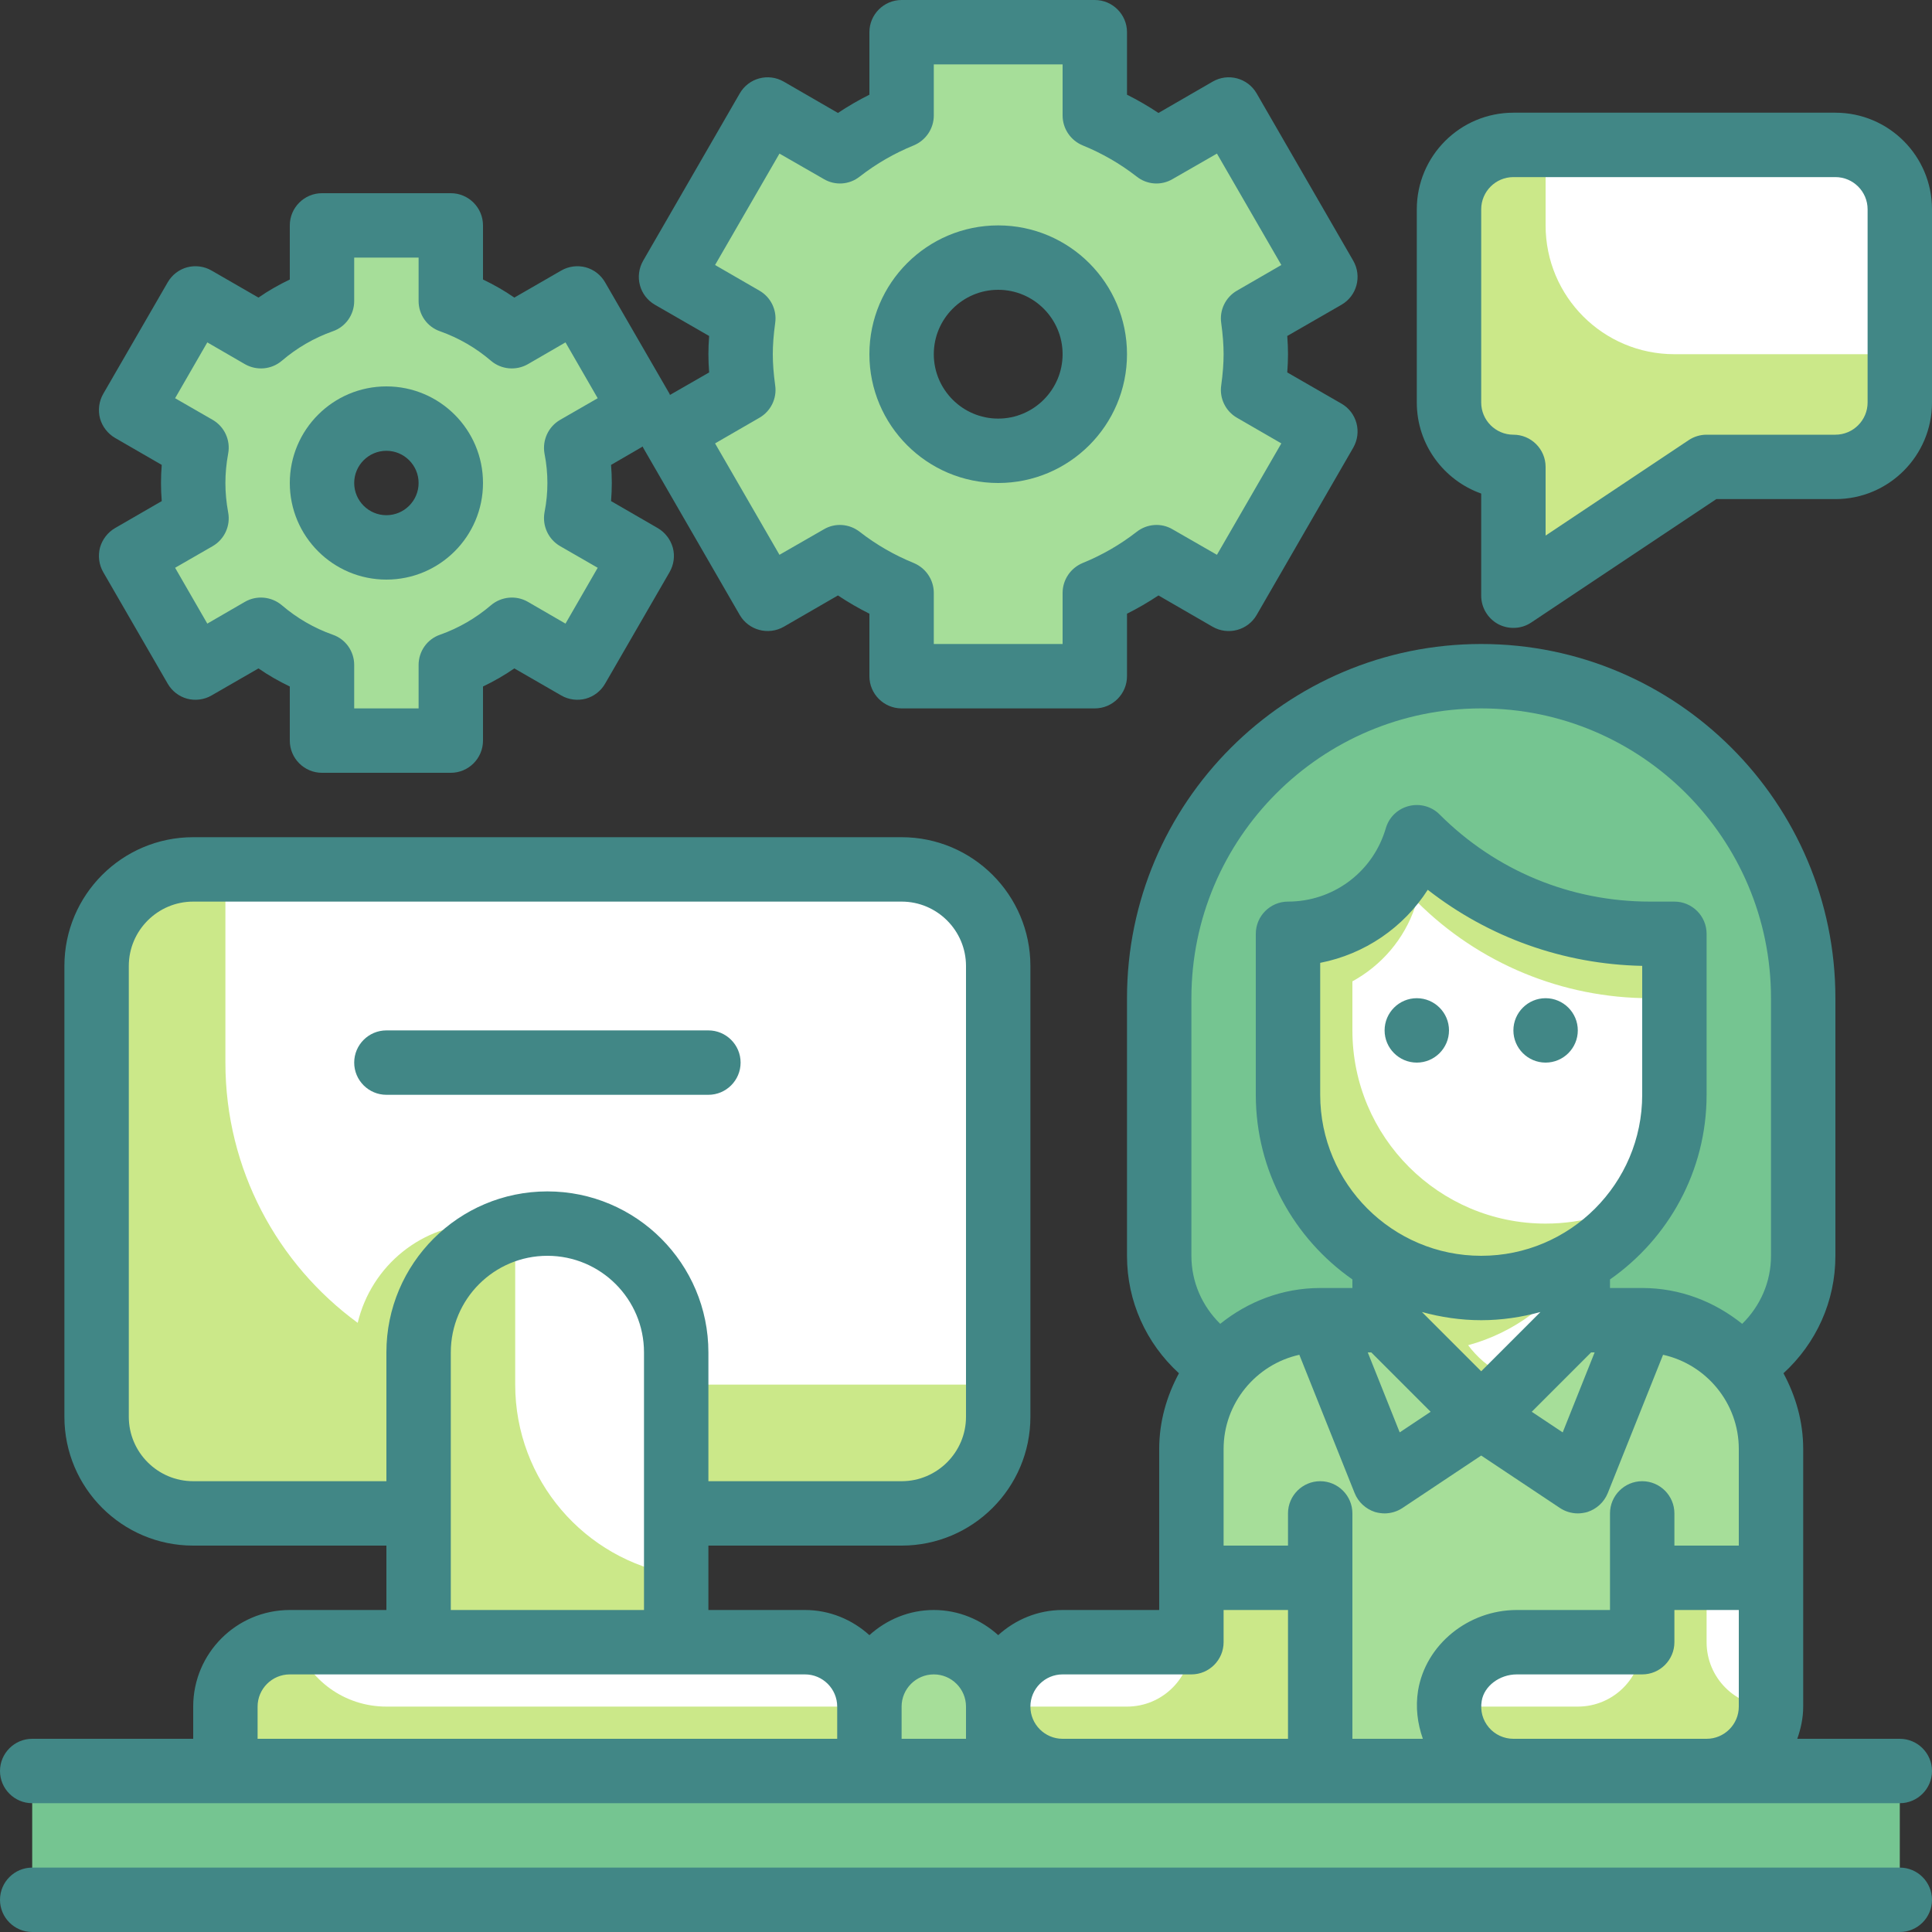
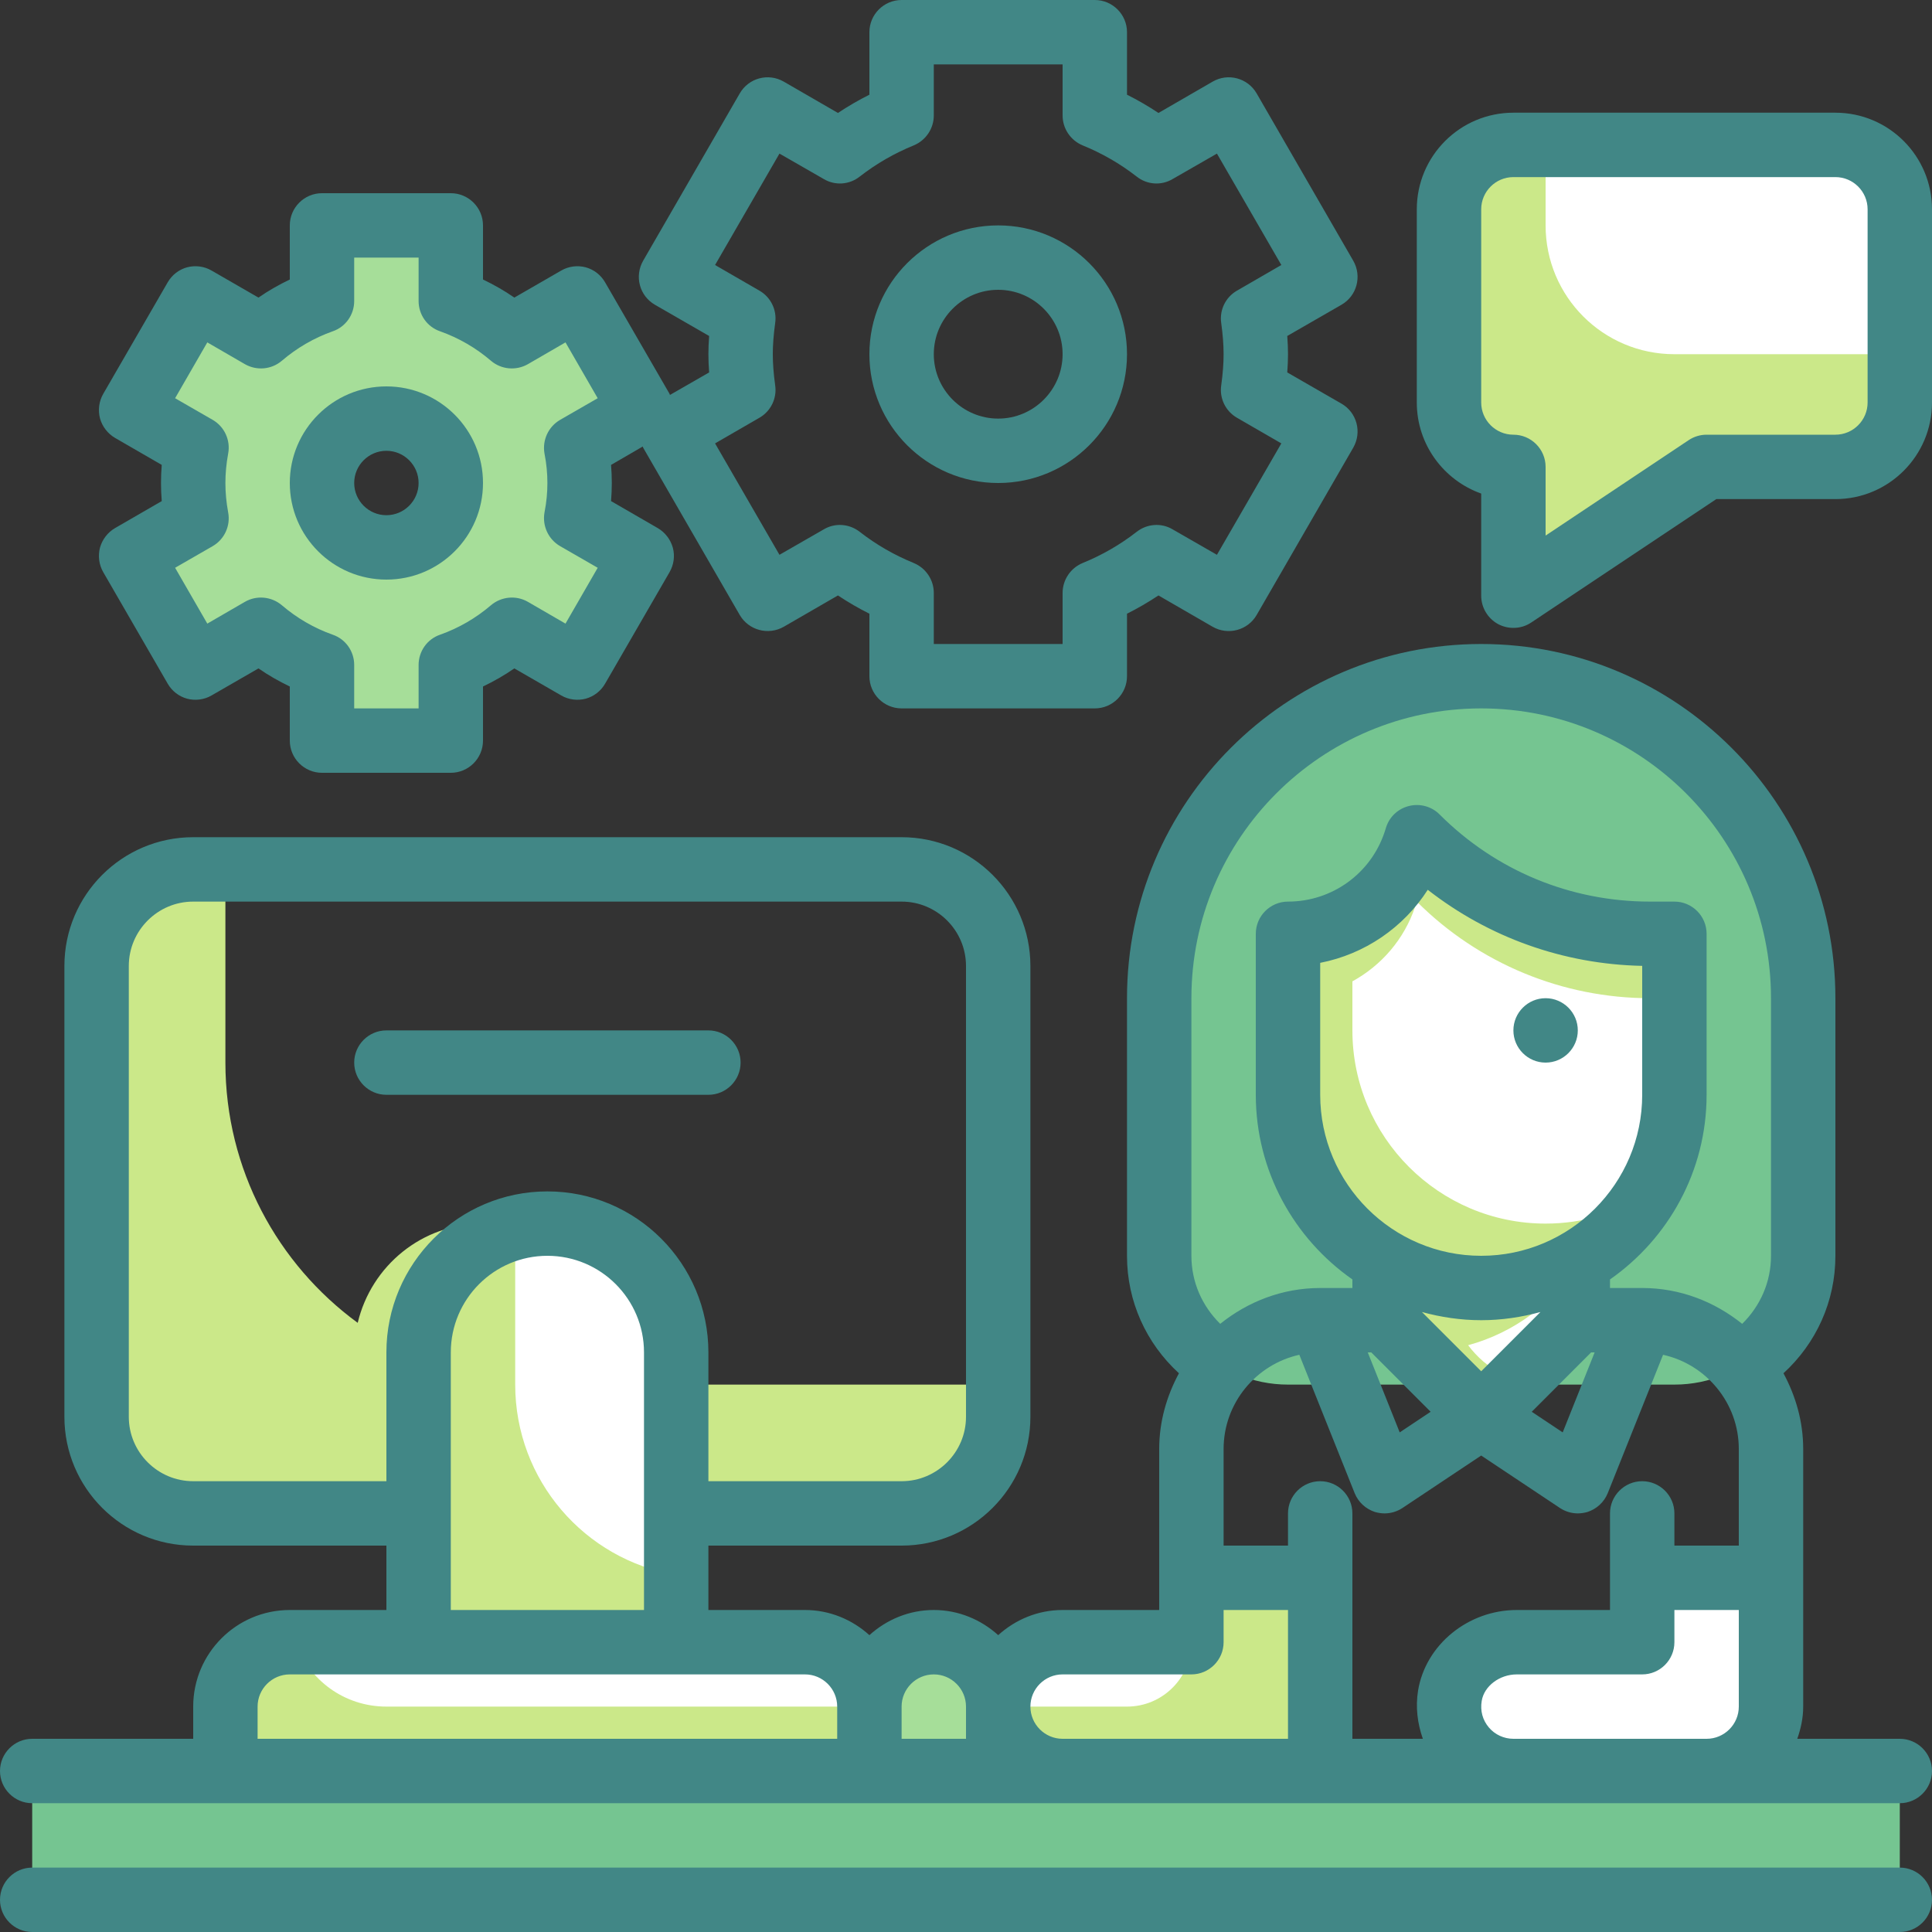
<svg xmlns="http://www.w3.org/2000/svg" height="60.0" preserveAspectRatio="xMidYMid meet" version="1.0" viewBox="2.0 2.0 60.0 60.0" width="60.0" zoomAndPan="magnify">
  <rect x="2.0" y="2.0" width="60.0" height="60.0" fill="#333333" stroke="none" />
  <g>
    <g id="change1_1">
      <path d="M 54 45 L 42 45 C 39.789 45 38 43.211 38 41 L 38 33 C 38 27.477 42.477 23 48 23 C 53.523 23 58 27.477 58 33 L 58 41 C 58 43.211 56.211 45 54 45" fill="#75c591" />
    </g>
    <g id="change2_1">
-       <path d="M 53 43 L 43 43 C 40.789 43 39 44.789 39 47 L 39 57 L 57 57 L 57 47 C 57 44.789 55.211 43 53 43" fill="#a6de99" />
-     </g>
+       </g>
    <g id="change3_1">
      <path d="M 48 46 C 46.344 46 45 44.656 45 43 L 45 40 L 51 40 L 51 43 C 51 44.656 49.656 46 48 46" fill="#fff" />
    </g>
    <g id="change3_2">
      <path d="M 39 51 L 39 53 L 35 53 C 33.895 53 33 53.895 33 55 C 33 56.105 33.895 57 35 57 L 43 57 L 43 51 L 39 51" fill="#fff" />
    </g>
    <g id="change3_3">
      <path d="M 53 51 L 53 53 L 49 53 C 47.895 53 47 53.895 47 55 C 47 56.105 47.895 57 49 57 L 57 57 L 57 51 L 53 51" fill="#fff" />
    </g>
    <g id="change4_1">
      <path d="M 50 45 C 49.012 45 48.145 44.516 47.594 43.777 C 49.012 43.391 50.211 42.492 51 41.297 L 51 40 L 45 40 L 45 43 C 45 44.656 46.344 46 48 46 C 48.898 46 49.691 45.598 50.242 44.977 C 50.16 44.98 50.082 45 50 45" fill="#cbe889" />
    </g>
    <g id="change4_2">
-       <path d="M 55 53 L 55 51 L 53 51 L 53 53 C 53 54.105 52.105 55 51 55 L 47 55 C 47 56.105 47.895 57 49 57 L 57 57 L 57 55 C 55.895 55 55 54.105 55 53" fill="#cbe889" />
-     </g>
+       </g>
    <g id="change4_3">
      <path d="M 43 51 L 39 51 L 39 53 C 39 54.105 38.105 55 37 55 L 33 55 C 33 56.105 33.895 57 35 57 L 43 57 L 43 51" fill="#cbe889" />
    </g>
    <g id="change3_4">
      <path d="M 48 42 C 44.688 42 42 39.312 42 36 L 42 31 C 43.793 31 45.383 29.852 45.949 28.156 L 46 28 C 47.922 29.922 50.527 31 53.242 31 L 54 31 L 54 36 C 54 39.312 51.312 42 48 42" fill="#fff" />
    </g>
    <g id="change4_4">
      <path d="M 53.242 31 C 50.527 31 47.922 29.922 46 28 L 45.949 28.156 C 45.383 29.852 43.793 31 42 31 L 42 36 C 42 39.312 44.688 42 48 42 C 50.168 42 52.062 40.844 53.117 39.121 C 52.211 39.676 51.145 40 50 40 C 46.688 40 44 37.312 44 34 L 44 32.477 C 44.898 31.984 45.609 31.172 45.949 30.156 L 46 30 C 47.922 31.922 50.527 33 53.242 33 L 54 33 L 54 31 L 53.242 31" fill="#cbe889" />
    </g>
    <g id="change1_2">
      <path d="M 61 61 L 3 61 L 3 57 L 61 57 L 61 61" fill="#75c591" />
    </g>
    <g id="change3_5">
-       <path d="M 30 49 L 8 49 C 6.344 49 5 47.656 5 46 L 5 32 C 5 30.344 6.344 29 8 29 L 30 29 C 31.656 29 33 30.344 33 32 L 33 46 C 33 47.656 31.656 49 30 49" fill="#fff" />
-     </g>
+       </g>
    <g id="change2_2">
      <path d="M 31 53 C 29.895 53 29 53.895 29 55 L 29 57 L 33 57 L 33 55 C 33 53.895 32.105 53 31 53" fill="#a6de99" />
    </g>
    <g id="change4_5">
      <path d="M 33 45 L 33 46 C 33 47.66 31.66 49 30 49 L 8 49 C 6.34 49 5 47.66 5 46 L 5 32 C 5 30.34 6.34 29 8 29 L 9 29 L 9 35 C 9 38.32 10.621 41.262 13.109 43.082 C 13.531 41.309 15.109 40 17 40 L 19 40 C 20.102 40 21 40.902 21 42 L 21 45 L 33 45" fill="#cbe889" />
    </g>
    <g id="change3_6">
      <path d="M 23 55 L 15 55 L 15 44 C 15 41.789 16.789 40 19 40 C 21.211 40 23 41.789 23 44 L 23 55" fill="#fff" />
    </g>
    <g id="change4_6">
      <path d="M 23 50.91 L 23 55 L 15 55 L 15 44 C 15 42.141 16.27 40.57 18 40.129 L 18 45 C 18 47.969 20.16 50.441 23 50.91" fill="#cbe889" />
    </g>
    <g id="change3_7">
      <path d="M 29 57 L 9 57 L 9 55 C 9 53.895 9.895 53 11 53 L 27 53 C 28.105 53 29 53.895 29 55 L 29 57" fill="#fff" />
    </g>
    <g id="change4_7">
      <path d="M 29 55 L 29 57 L 9 57 L 9 55 C 9 53.902 9.898 53 11 53 L 11.18 53 C 11.582 54.168 12.691 55 14 55 L 29 55" fill="#cbe889" />
    </g>
    <g id="change2_3">
-       <path d="M 33 16 C 31.34 16 30 14.66 30 13 C 30 11.34 31.34 10 33 10 C 34.66 10 36 11.34 36 13 C 36 14.66 34.66 16 33 16 Z M 41 13 C 41 12.621 40.969 12.262 40.91 11.891 L 43.16 10.598 L 40.16 5.402 L 37.918 6.699 C 37.34 6.238 36.691 5.871 36 5.59 L 36 3 L 30 3 L 30 5.59 C 29.309 5.871 28.66 6.238 28.082 6.699 L 25.84 5.402 L 22.84 10.598 L 25.09 11.891 C 25.031 12.262 25 12.621 25 13 C 25 13.379 25.031 13.738 25.09 14.109 L 22.84 15.402 L 25.84 20.598 L 28.082 19.301 C 28.66 19.762 29.309 20.129 30 20.41 L 30 23 L 36 23 L 36 20.41 C 36.691 20.129 37.34 19.762 37.918 19.301 L 40.16 20.598 L 43.16 15.402 L 40.91 14.109 C 40.969 13.738 41 13.379 41 13" fill="#a6de99" />
-     </g>
+       </g>
    <g id="change2_4">
      <path d="M 14 19 C 12.895 19 12 18.105 12 17 C 12 15.895 12.895 15 14 15 C 15.105 15 16 15.895 16 17 C 16 18.105 15.105 19 14 19 Z M 20 17 C 20 16.625 19.961 16.262 19.895 15.906 L 21.93 14.73 L 19.93 11.27 L 17.895 12.441 C 17.344 11.969 16.699 11.598 16 11.348 L 16 9 L 12 9 L 12 11.348 C 11.301 11.598 10.656 11.969 10.105 12.441 L 8.07 11.27 L 6.07 14.73 L 8.105 15.906 C 8.039 16.262 8 16.625 8 17 C 8 17.375 8.039 17.738 8.105 18.094 L 6.07 19.27 L 8.07 22.73 L 10.105 21.559 C 10.656 22.031 11.301 22.402 12 22.652 L 12 25 L 16 25 L 16 22.652 C 16.699 22.402 17.344 22.031 17.895 21.559 L 19.93 22.73 L 21.93 19.27 L 19.895 18.094 C 19.961 17.738 20 17.375 20 17" fill="#a6de99" />
    </g>
    <g id="change3_8">
      <path d="M 47 8.5 L 47 14.5 C 47 15.605 47.895 16.5 49 16.5 L 49 20.5 L 55 16.5 L 59 16.5 C 60.105 16.5 61 15.605 61 14.5 L 61 8.5 C 61 7.395 60.105 6.5 59 6.5 L 49 6.5 C 47.895 6.5 47 7.395 47 8.5" fill="#fff" />
    </g>
    <g id="change4_8">
      <path d="M 61 13 L 61 14.5 C 61 15.598 60.098 16.5 59 16.5 L 55 16.5 L 49 20.5 L 49 16.5 C 47.902 16.5 47 15.598 47 14.5 L 47 8.5 C 47 7.402 47.902 6.5 49 6.5 L 50 6.5 L 50 9 C 50 11.211 51.789 13 54 13 L 61 13" fill="#cbe889" />
    </g>
    <g id="change5_1">
-       <path d="M 46 33 C 45.449 33 45 33.449 45 34 C 45 34.551 45.449 35 46 35 C 46.551 35 47 34.551 47 34 C 47 33.449 46.551 33 46 33" fill="#418786" />
-     </g>
+       </g>
    <g id="change5_2">
      <path d="M 50 33 C 49.449 33 49 33.449 49 34 C 49 34.551 49.449 35 50 35 C 50.551 35 51 34.551 51 34 C 51 33.449 50.551 33 50 33" fill="#418786" />
    </g>
    <g id="change5_3">
      <path d="M 49 56 C 48.707 56 48.426 55.871 48.238 55.648 C 48.043 55.418 47.965 55.129 48.016 54.824 C 48.09 54.363 48.57 54 49.105 54 L 53 54 C 53.551 54 54 53.551 54 53 L 54 52 L 56 52 L 56 55 C 56 55.551 55.551 56 55 56 Z M 35 56 C 34.449 56 34 55.551 34 55 C 34 54.449 34.449 54 35 54 L 39 54 C 39.551 54 40 53.551 40 53 L 40 52 L 42 52 L 42 56 Z M 30 56 L 30 55 C 30 54.449 30.449 54 31 54 C 31.551 54 32 54.449 32 55 L 32 56 Z M 10 55 C 10 54.449 10.449 54 11 54 L 27 54 C 27.551 54 28 54.449 28 55 L 28 56 L 10 56 Z M 16 44 C 16 42.344 17.344 41 19 41 C 20.656 41 22 42.344 22 44 L 22 52 L 16 52 Z M 8 48 C 6.898 48 6 47.102 6 46 L 6 32 C 6 30.898 6.898 30 8 30 L 30 30 C 31.102 30 32 30.898 32 32 L 32 46 C 32 47.102 31.102 48 30 48 L 24 48 L 24 44 C 24 41.242 21.758 39 19 39 C 16.242 39 14 41.242 14 44 L 14 48 Z M 39 33 C 39 28.035 43.035 24 48 24 C 52.965 24 57 28.035 57 33 L 57 41 C 57 41.809 56.672 42.555 56.105 43.113 C 55.25 42.426 54.18 42 53 42 L 52 42 L 52 41.734 C 53.809 40.469 55 38.371 55 36 L 55 31 C 55 30.449 54.551 30 54 30 L 53.242 30 C 50.773 30 48.453 29.039 46.707 27.293 C 46.465 27.047 46.105 26.949 45.773 27.027 C 45.434 27.105 45.16 27.352 45.051 27.68 L 45 27.84 C 44.57 29.133 43.363 30 42 30 C 41.449 30 41 30.449 41 31 L 41 36 C 41 38.371 42.191 40.469 44 41.734 L 44 42 L 43 42 C 41.82 42 40.75 42.426 39.895 43.113 C 39.328 42.555 39 41.809 39 41 Z M 44.586 44 L 46.43 45.844 L 45.469 46.484 L 44.477 44 Z M 48 41 C 45.242 41 43 38.758 43 36 L 43 31.902 C 44.379 31.633 45.586 30.809 46.34 29.633 C 48.242 31.117 50.555 31.945 53 31.996 L 53 36 C 53 38.758 50.758 41 48 41 Z M 51.414 44 L 51.523 44 L 50.531 46.484 L 49.57 45.844 Z M 48 44.586 L 46.16 42.746 C 46.746 42.906 47.363 43 48 43 C 48.637 43 49.254 42.906 49.84 42.746 Z M 53 48 C 52.449 48 52 48.449 52 49 L 52 52 L 49.105 52 C 47.594 52 46.273 53.078 46.039 54.504 C 45.957 55.016 46.02 55.523 46.188 56 L 44 56 L 44 49 C 44 48.449 43.551 48 43 48 C 42.449 48 42 48.449 42 49 L 42 50 L 40 50 L 40 47 C 40 45.57 41.012 44.371 42.352 44.074 L 44.07 48.371 C 44.184 48.652 44.414 48.863 44.703 48.957 C 44.801 48.984 44.902 49 45 49 C 45.195 49 45.391 48.941 45.555 48.832 L 48 47.203 L 50.445 48.832 C 50.609 48.941 50.805 49 51 49 C 51.098 49 51.199 48.984 51.297 48.957 C 51.586 48.863 51.816 48.652 51.93 48.371 L 53.648 44.074 C 54.988 44.371 56 45.57 56 47 L 56 50 L 54 50 L 54 49 C 54 48.449 53.551 48 53 48 Z M 61 56 L 57.816 56 C 57.926 55.688 58 55.352 58 55 L 58 47 C 58 46.145 57.766 45.352 57.387 44.648 C 58.406 43.715 59 42.414 59 41 L 59 33 C 59 26.934 54.066 22 48 22 C 41.934 22 37 26.934 37 33 L 37 41 C 37 42.414 37.594 43.715 38.613 44.648 C 38.234 45.352 38 46.145 38 47 L 38 52 L 35 52 C 34.227 52 33.531 52.301 33 52.781 C 32.469 52.301 31.77 52 31 52 C 30.23 52 29.531 52.301 29 52.781 C 28.469 52.301 27.77 52 27 52 L 24 52 L 24 50 L 30 50 C 32.207 50 34 48.207 34 46 L 34 32 C 34 29.793 32.207 28 30 28 L 8 28 C 5.793 28 4 29.793 4 32 L 4 46 C 4 48.207 5.793 50 8 50 L 14 50 L 14 52 L 11 52 C 9.344 52 8 53.344 8 55 L 8 56 L 3 56 C 2.449 56 2 56.449 2 57 C 2 57.551 2.449 58 3 58 L 61 58 C 61.551 58 62 57.551 62 57 C 62 56.449 61.551 56 61 56" fill="#418786" />
    </g>
    <g id="change5_4">
      <path d="M 61 60 L 3 60 C 2.449 60 2 60.449 2 61 C 2 61.551 2.449 62 3 62 L 61 62 C 61.551 62 62 61.551 62 61 C 62 60.449 61.551 60 61 60" fill="#418786" />
    </g>
    <g id="change5_5">
      <path d="M 24 36 C 24.551 36 25 35.551 25 35 C 25 34.449 24.551 34 24 34 L 14 34 C 13.449 34 13 34.449 13 35 C 13 35.551 13.449 36 14 36 L 24 36" fill="#418786" />
    </g>
    <g id="change5_6">
      <path d="M 33 11 C 34.102 11 35 11.898 35 13 C 35 14.102 34.102 15 33 15 C 31.898 15 31 14.102 31 13 C 31 11.898 31.898 11 33 11 Z M 33 17 C 35.207 17 37 15.207 37 13 C 37 10.793 35.207 9 33 9 C 30.793 9 29 10.793 29 13 C 29 15.207 30.793 17 33 17" fill="#418786" />
    </g>
    <g id="change5_7">
      <path d="M 14 16 C 14.551 16 15 16.449 15 17 C 15 17.551 14.551 18 14 18 C 13.449 18 13 17.551 13 17 C 13 16.449 13.449 16 14 16 Z M 14 20 C 15.656 20 17 18.656 17 17 C 17 15.344 15.656 14 14 14 C 12.344 14 11 15.344 11 17 C 11 18.656 12.344 20 14 20" fill="#418786" />
    </g>
    <g id="change5_8">
      <path d="M 9.086 17.914 C 9.027 17.594 9 17.293 9 17 C 9 16.707 9.027 16.406 9.086 16.086 C 9.164 15.668 8.969 15.25 8.605 15.039 L 7.438 14.367 L 8.438 12.633 L 9.605 13.309 C 9.973 13.52 10.434 13.477 10.754 13.203 C 11.219 12.805 11.75 12.496 12.332 12.289 C 12.734 12.152 13 11.773 13 11.348 L 13 10 L 15 10 L 15 11.348 C 15 11.773 15.266 12.152 15.668 12.289 C 16.25 12.496 16.781 12.805 17.246 13.203 C 17.566 13.477 18.027 13.52 18.395 13.309 L 19.562 12.633 L 20.562 14.367 L 19.395 15.039 C 19.031 15.25 18.836 15.668 18.91 16.086 C 18.973 16.406 19 16.707 19 17 C 19 17.293 18.973 17.594 18.91 17.914 C 18.836 18.332 19.031 18.75 19.395 18.961 L 20.562 19.633 L 19.562 21.367 L 18.395 20.691 C 18.031 20.48 17.57 20.523 17.246 20.797 C 16.781 21.195 16.25 21.504 15.668 21.711 C 15.266 21.848 15 22.227 15 22.652 L 15 24 L 13 24 L 13 22.652 C 13 22.227 12.734 21.848 12.332 21.711 C 11.75 21.504 11.219 21.195 10.754 20.797 C 10.43 20.523 9.969 20.48 9.605 20.691 L 8.438 21.367 L 7.438 19.633 L 8.605 18.961 C 8.969 18.75 9.164 18.332 9.086 17.914 Z M 26 13 C 26 12.715 26.023 12.406 26.074 12.031 C 26.133 11.629 25.938 11.23 25.586 11.027 L 24.207 10.23 L 26.207 6.77 L 27.586 7.562 C 27.938 7.77 28.379 7.738 28.699 7.484 C 29.215 7.082 29.781 6.758 30.375 6.516 C 30.754 6.359 31 5.992 31 5.586 L 31 4 L 35 4 L 35 5.586 C 35 5.992 35.246 6.359 35.625 6.516 C 36.219 6.758 36.785 7.082 37.301 7.484 C 37.621 7.738 38.062 7.77 38.414 7.562 L 39.793 6.77 L 41.793 10.23 L 40.414 11.027 C 40.062 11.23 39.867 11.629 39.926 12.031 C 39.977 12.406 40 12.715 40 13 C 40 13.285 39.977 13.594 39.926 13.969 C 39.867 14.371 40.062 14.77 40.414 14.973 L 41.793 15.77 L 39.793 19.23 L 38.414 18.438 C 38.062 18.23 37.621 18.266 37.301 18.516 C 36.785 18.918 36.219 19.242 35.625 19.484 C 35.246 19.641 35 20.008 35 20.414 L 35 22 L 31 22 L 31 20.414 C 31 20.008 30.754 19.641 30.375 19.484 C 29.781 19.242 29.215 18.918 28.699 18.516 C 28.379 18.266 27.938 18.23 27.586 18.438 L 26.207 19.23 L 24.207 15.77 L 25.586 14.973 C 25.938 14.77 26.133 14.371 26.074 13.969 C 26.023 13.594 26 13.285 26 13 Z M 5.105 19.008 C 5.039 19.266 5.074 19.539 5.207 19.77 L 7.207 23.23 C 7.34 23.461 7.555 23.629 7.812 23.699 C 8.066 23.766 8.344 23.73 8.57 23.598 L 10.027 22.758 C 10.336 22.973 10.66 23.156 11 23.32 L 11 25 C 11 25.551 11.449 26 12 26 L 16 26 C 16.551 26 17 25.551 17 25 L 17 23.32 C 17.34 23.156 17.664 22.973 17.973 22.758 L 19.43 23.598 C 19.656 23.73 19.934 23.766 20.188 23.699 C 20.445 23.629 20.66 23.461 20.793 23.23 L 22.793 19.77 C 22.926 19.539 22.965 19.266 22.895 19.008 C 22.824 18.754 22.656 18.535 22.43 18.402 L 20.977 17.562 C 20.992 17.375 21 17.188 21 17 C 21 16.812 20.992 16.625 20.977 16.438 L 21.961 15.867 C 21.969 15.879 21.969 15.891 21.973 15.902 L 24.973 21.098 C 25.25 21.574 25.859 21.738 26.34 21.465 L 28.023 20.492 C 28.34 20.703 28.664 20.891 29 21.059 L 29 23 C 29 23.551 29.449 24 30 24 L 36 24 C 36.551 24 37 23.551 37 23 L 37 21.059 C 37.336 20.891 37.66 20.703 37.977 20.492 L 39.66 21.465 C 40.137 21.738 40.75 21.578 41.027 21.098 L 44.027 15.902 C 44.301 15.422 44.141 14.812 43.66 14.535 L 41.977 13.566 C 41.992 13.367 42 13.184 42 13 C 42 12.816 41.992 12.633 41.977 12.434 L 43.66 11.465 C 44.141 11.188 44.301 10.578 44.027 10.098 L 41.027 4.902 C 40.75 4.422 40.137 4.258 39.66 4.535 L 37.977 5.508 C 37.66 5.297 37.336 5.109 37 4.941 L 37 3 C 37 2.449 36.551 2 36 2 L 30 2 C 29.449 2 29 2.449 29 3 L 29 4.941 C 28.664 5.109 28.34 5.297 28.023 5.508 L 26.34 4.535 C 25.859 4.258 25.25 4.422 24.973 4.902 L 21.973 10.098 C 21.699 10.578 21.859 11.188 22.34 11.465 L 24.023 12.434 C 24.008 12.633 24 12.816 24 13 C 24 13.184 24.008 13.367 24.023 13.566 L 22.805 14.266 C 22.801 14.258 22.801 14.242 22.793 14.23 L 20.793 10.77 C 20.66 10.539 20.445 10.371 20.188 10.301 C 19.93 10.234 19.656 10.27 19.43 10.402 L 17.973 11.242 C 17.664 11.027 17.34 10.844 17 10.68 L 17 9 C 17 8.449 16.551 8 16 8 L 12 8 C 11.449 8 11 8.449 11 9 L 11 10.68 C 10.66 10.844 10.336 11.027 10.027 11.242 L 8.57 10.402 C 8.344 10.27 8.07 10.234 7.812 10.301 C 7.555 10.371 7.34 10.539 7.207 10.77 L 5.207 14.23 C 5.074 14.461 5.039 14.734 5.105 14.992 C 5.176 15.246 5.344 15.465 5.57 15.598 L 7.023 16.438 C 7.008 16.625 7 16.812 7 17 C 7 17.188 7.008 17.375 7.023 17.562 L 5.57 18.402 C 5.344 18.535 5.176 18.754 5.105 19.008" fill="#418786" />
    </g>
    <g id="change5_9">
      <path d="M 60 14.5 C 60 15.051 59.551 15.5 59 15.5 L 55 15.5 C 54.801 15.5 54.609 15.559 54.445 15.668 L 50 18.633 L 50 16.5 C 50 15.949 49.551 15.5 49 15.5 C 48.449 15.5 48 15.051 48 14.5 L 48 8.5 C 48 7.949 48.449 7.5 49 7.5 L 59 7.5 C 59.551 7.5 60 7.949 60 8.5 Z M 59 5.5 L 49 5.5 C 47.344 5.5 46 6.844 46 8.5 L 46 14.5 C 46 15.805 46.836 16.914 48 17.328 L 48 20.5 C 48 20.867 48.203 21.207 48.527 21.383 C 48.676 21.461 48.84 21.5 49 21.5 C 49.195 21.5 49.387 21.445 49.555 21.332 L 55.301 17.5 L 59 17.5 C 60.656 17.5 62 16.156 62 14.5 L 62 8.5 C 62 6.844 60.656 5.5 59 5.5" fill="#418786" />
    </g>
  </g>
</svg>